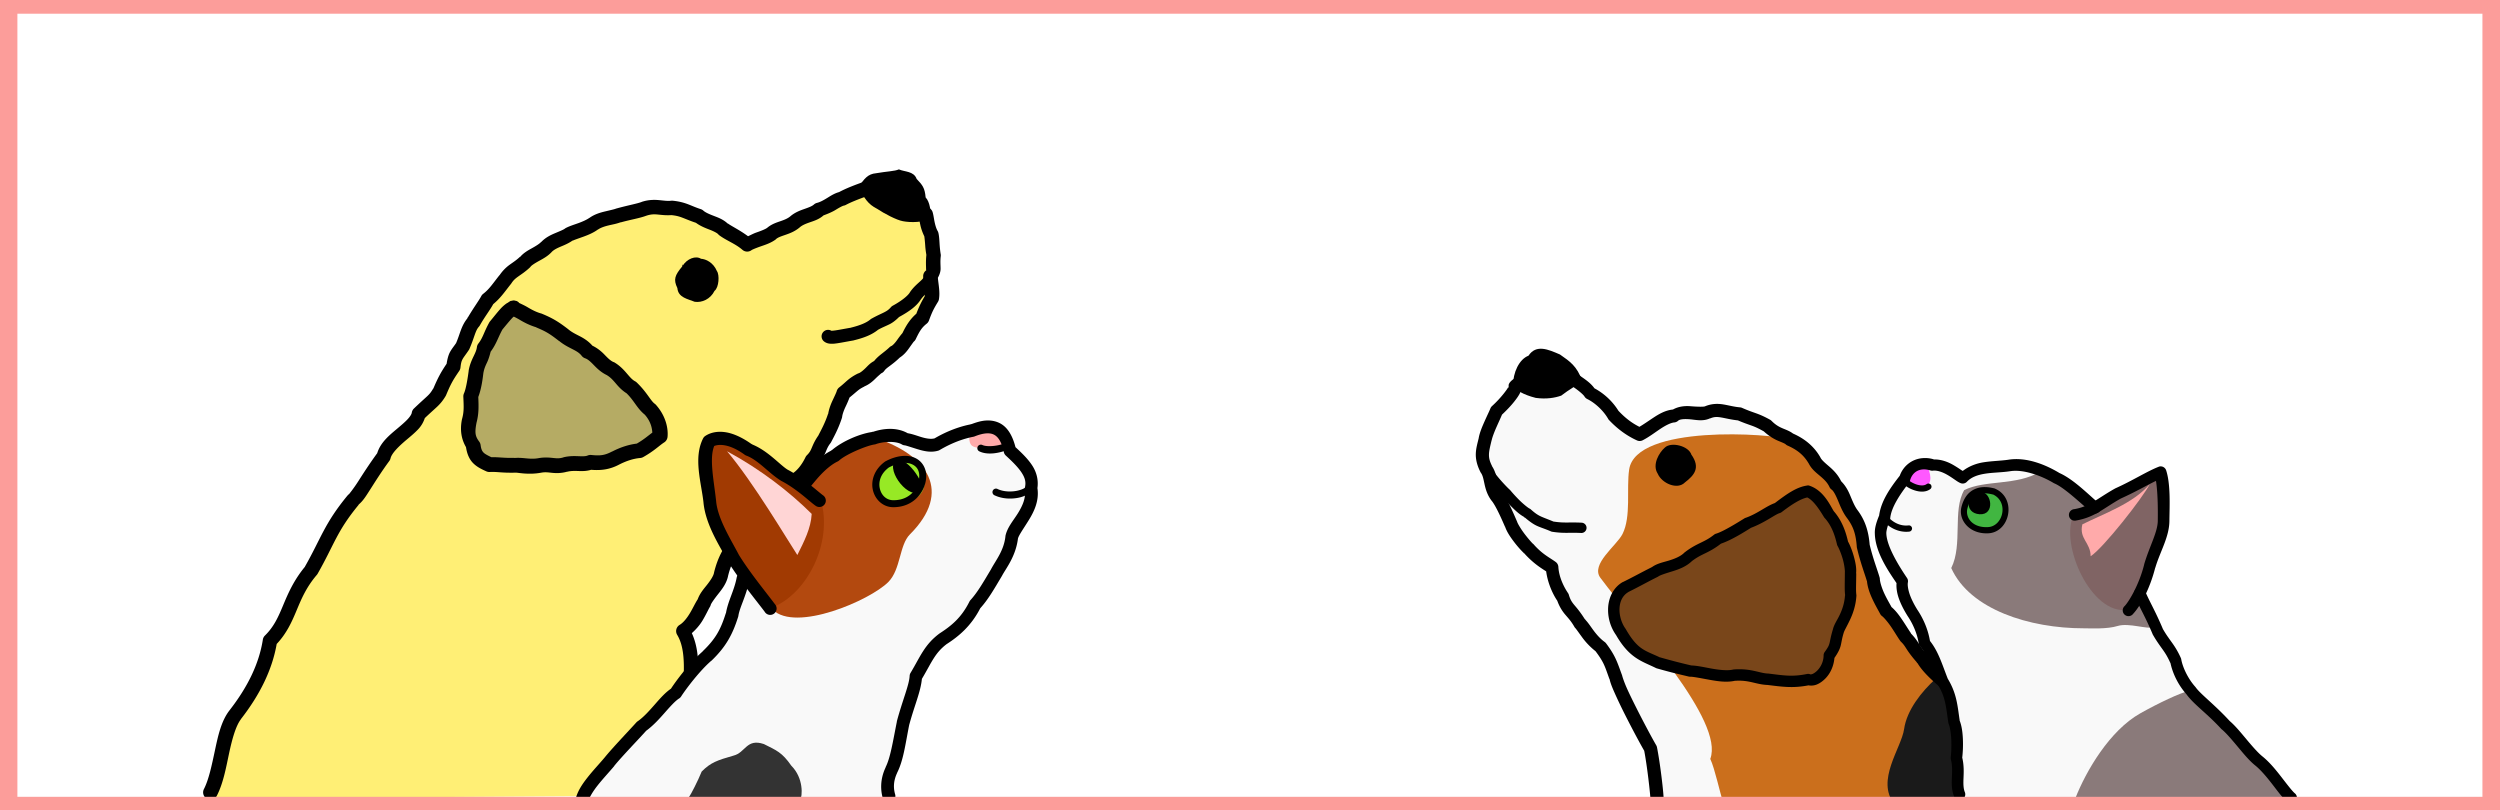
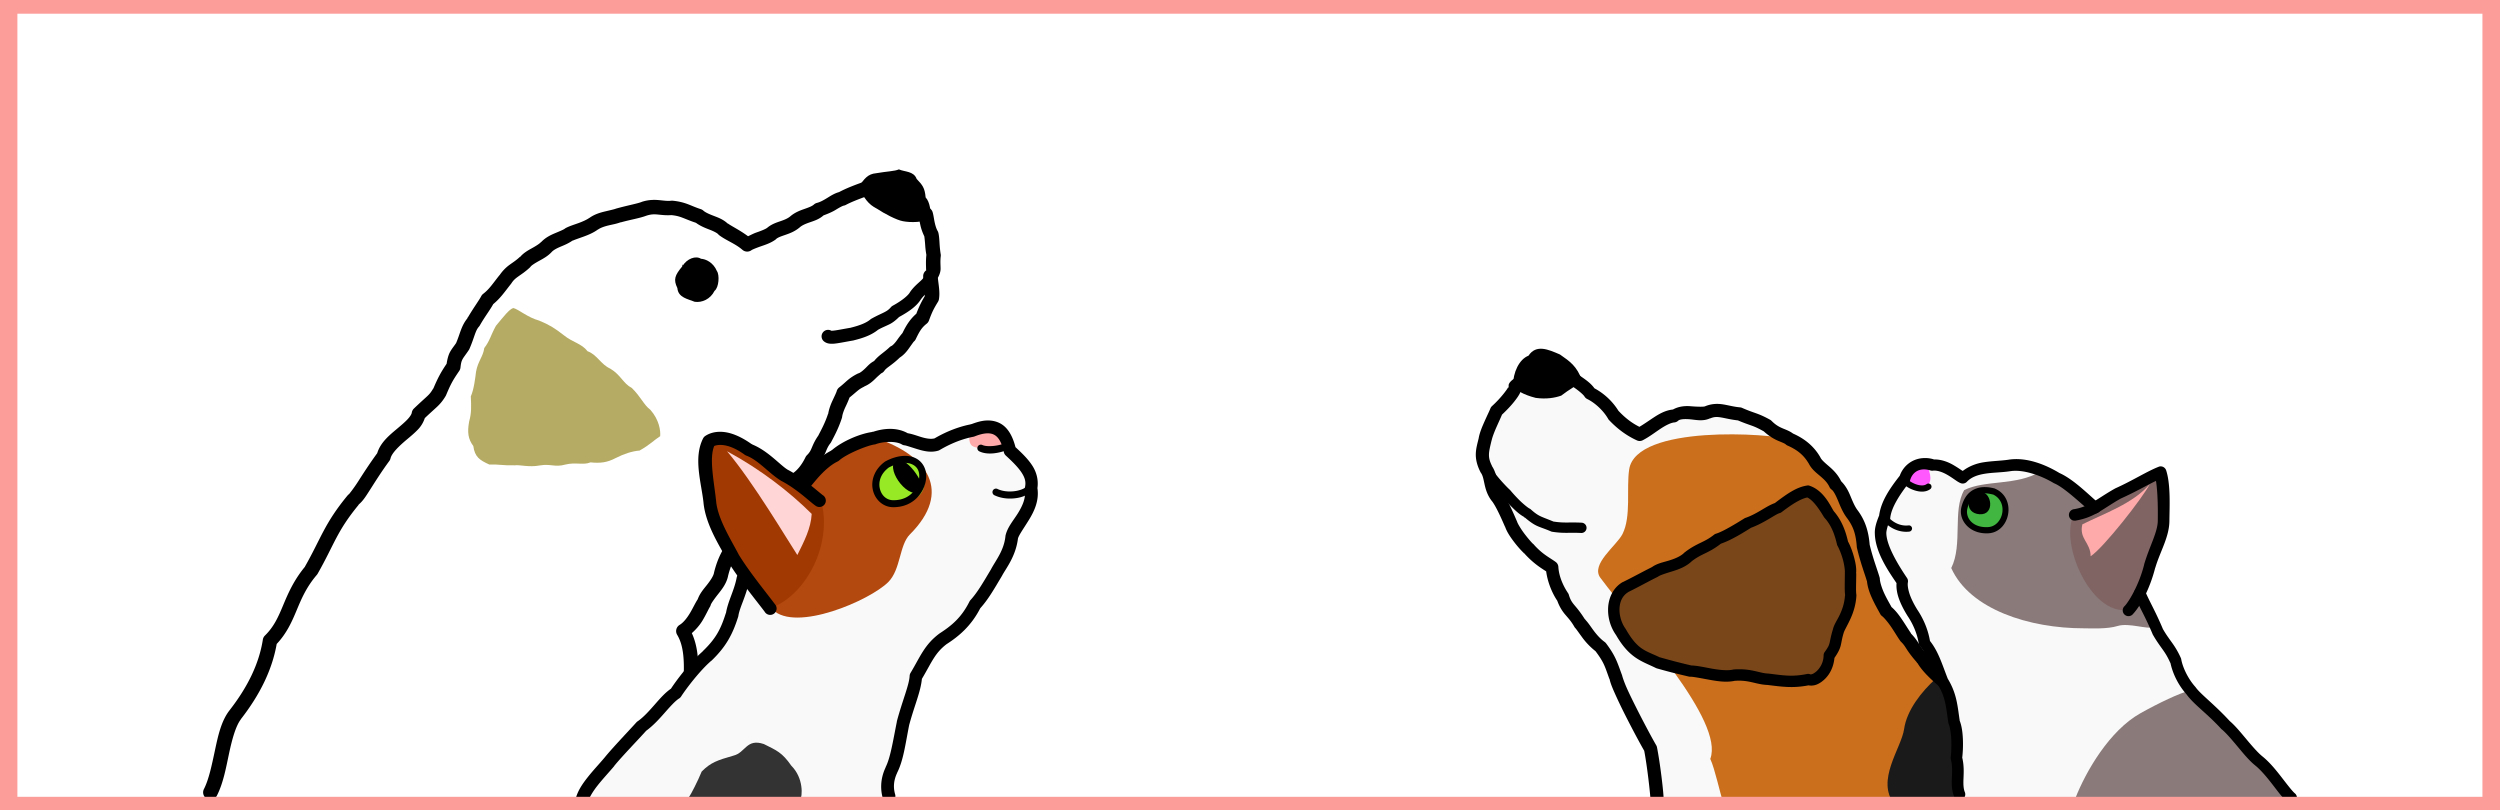
<svg xmlns="http://www.w3.org/2000/svg" width="932.772" height="80mm" viewBox="0 0 699.579 226.772">
  <defs>
    <style>.cls-1{fill:#faa}.cls-1,.cls-13,.cls-2,.cls-4{stroke-width:0}.cls-2{fill:#000}.cls-4{fill:#f9f9f9}.cls-13{fill:#8a7a7a}</style>
  </defs>
  <g id="_レイヤー_2">
    <g id="g17972">
      <g id="g17545">
        <g id="g10509-8">
          <path id="path8064-0-9" d="M471.068 224.695c-36.609-70.473-56.184-119.123 29.93-101.676 3.05 1.346 5.214 3.145 6.757 5.797 1.116 2.337 4.322 3.388 5.866 6.704 2.091 1.5 2.59 5.511 4.688 8.305 2.08 2.77 2.85 5.417 3.11 9.046.949 4.05 2.18 7.146 2.758 9.161.088 2.86 2.631 7.107 3.554 8.873 1.938 1.368 4.335 5.726 5.515 7.36 1.668 1.54 1.84 3 4.442 5.67 6.978 9.646 21.527 27.423 24.375 38.816l-90.995 1.944z" fill="#cb6f1c" stroke-width="0" />
          <path id="path8064-0-1-7" class="cls-4" d="M478.589 212.365c4.021-10.59-20.625-37.05-30.753-50.68-2.813-3.786 4.55-8.997 6.187-12.236 2.48-4.904 1.07-12.658 1.865-18.054 1.87-12.692 39.743-10.158 45.11-8.376-1.334-1.303-3.655-1.048-6.53-3.928-3.35-1.882-3.965-1.614-7.7-3.253-3.76-.319-5.887-1.763-8.975-.439-2.312 1.077-7.215-1.132-9.433.985-3.013.256-6.332 3.547-9.522 5.191-1.715-.788-4.347-2.24-7.285-5.366-1.475-2.535-3.968-4.926-6.618-6.222-1.187-1.97-5.317-4.098-7.11-5.642-2.83-2.201-5.012-1.823-7.496-.164-2.37 1.609-6.619 3.576-6.407 4.17.083 1.008-2.666 4.413-5.177 6.675-.65 1.643-2.73 5.623-3.138 7.792-.777 3.288-1.366 5.157.264 8.397 1.653 2.27.902 5.154 3.064 7.873 1.18 1.514 2.387 4.066 3.87 7.508.592 1.949 3.684 5.738 4.897 6.872 2.7 3.092 5.125 4.24 6.534 5.268.204 3.767 2.116 6.953 3.053 8.31 1.051 3.495 2.832 3.908 4.846 7.402 1.122 1.031 2.684 4.422 5.82 6.687 2.52 3.355 2.856 4.71 4.137 8.214.528 3.061 8.265 18.369 10.304 21.859-.23 4.965 1.072 9.282 1.967 12.864l17.81.349c-.821-2.303-2.306-9.38-3.584-12.056z" />
          <path id="path8066-6-7" d="M517.84 160.42c.244-1.854-1.091-6.512-2.269-8.522-.437-1.851-1.282-5.268-3.742-7.977-1.057-1.718-2.956-5.473-5.903-6.48-2.395.35-4.805 1.926-8.338 4.614-2.093.613-4.548 2.9-8.5 4.316-1.893 1.175-5.896 3.746-8.413 4.484-3.04 2.424-5.03 2.482-8.18 4.894-2.716 2.762-7.52 2.826-9.416 4.29-2.849 1.413-5.209 2.777-8.198 4.237-4.213 2.435-4.06 8.748-1.34 12.542 3.658 6.407 6.437 6.674 10.481 8.67 4.163 1.188 6.399 1.662 8.926 2.268 2.743-.005 8.638 2.092 12.357 1.157 4.481-.315 6.446 1.033 9.332 1.162 4.228.512 6.932 1.013 11.39.103 1.98.81 5.856-2.457 5.88-6.771 2.175-3.021 1.343-3.104 2.56-7.009.465-1.692 3.098-4.727 3.43-9.702-.189-1.487-.086-2.554-.058-6.275h.001z" fill="#79461a" stroke-width="0" />
          <path id="path10482-6" d="M541.683 189.925c-3.975 3.617-8.097 8.788-8.853 14.082-.763 5.345-8.021 14.414-2.708 21.02l40.666-2.245c-2.922-5.914-12.738-21.888-17.159-26.31-1.595-1.594-5.169-1.186-6.557-2.575-1.241-1.24-3.246-3.972-5.39-3.972z" fill="#1a1a1a" stroke-width="0" />
        </g>
        <g id="g17538">
          <path id="path8066-4" class="cls-2" d="M505.965 135.828c-.09.004-.18.018-.269.039-2.887.42-5.435 2.172-8.942 4.834-.042.033-.072.045-.115.078-2.552.925-4.691 2.886-8.097 4.106a1.51 1.51 0 0 0-.307.116c-1.923 1.193-6.027 3.752-8.021 4.335a1.622 1.622 0 0 0-.538.27c-1.392 1.11-2.494 1.647-3.76 2.264s-2.676 1.31-4.376 2.61a1.578 1.578 0 0 0-.191.152c-1.032 1.05-2.628 1.702-4.337 2.227-1.61.493-3.242.794-4.644 1.766-.086.06-.184.088-.268.153-2.77 1.383-5.07 2.682-7.906 4.068-.039.01-.078.024-.115.038-2.632 1.521-3.895 4.31-4.068 7.062a12.203 12.203 0 0 0 2.149 7.676c.028.048.05.067.076.113 3.79 6.565 7.285 7.292 11.091 9.174.087.046.177.085.27.115 4.2 1.2 6.478 1.701 8.98 2.303.125.028.254.04.383.037.964-.001 3.184.466 5.527.883 2.255.402 4.691.765 6.946.268 4.077-.287 5.756.975 9.018 1.152.044.003.072-.002.116 0 4.03.491 7.037.98 11.513.115a4.191 4.191 0 0 0 2.303-.23c.9-.365 1.715-.965 2.456-1.728 1.341-1.379 2.29-3.406 2.495-5.717 1.003-1.44 1.525-2.51 1.765-3.493.255-1.048.306-1.871.883-3.723.013-.025.026-.049.038-.076.093-.339.843-1.643 1.65-3.339.808-1.697 1.621-3.932 1.804-6.678a1.59 1.59 0 0 0 0-.306c-.162-1.271-.07-2.426-.038-5.835v-.229h-.04c.146-1.426-.154-2.967-.613-4.644-.434-1.586-1.007-3.055-1.65-4.26-.43-1.827-1.325-5.42-3.953-8.442-.032-.051-.12-.176-.154-.231-.988-1.673-2.828-5.619-6.6-6.908a1.63 1.63 0 0 0-.461-.115zm-.23 3.377c1.877.898 3.629 3.791 4.72 5.565.057.082.121.159.192.23 2.133 2.348 2.945 5.422 3.377 7.253.028.16.08.315.154.46.45.77 1.111 2.368 1.535 3.915.419 1.532.582 3.129.537 3.532v.037a1.669 1.669 0 0 0 0 .192c-.026 3.52-.096 4.68.077 6.217h-.039c-.148 2.23-.788 4-1.497 5.488-.699 1.47-1.465 2.507-1.841 3.838-.002.01.002.029 0 .039-.626 2.018-.785 3.159-.96 3.875-.176.726-.353 1.183-1.381 2.61a1.598 1.598 0 0 0-.307.96c-.009 1.682-.772 3.2-1.727 4.184-.479.491-.999.842-1.382.997-.383.154-.599.106-.575.115-.29-.129-.61-.17-.922-.115-4.223.861-6.59.403-10.86-.116h-.115c-2.424-.108-4.687-1.492-9.518-1.151a1.63 1.63 0 0 0-.269.039c-1.392.35-3.69.127-5.91-.269-2.092-.373-4.007-.826-5.718-.883-.1-.024-.247-.052-.346-.076a174.05 174.05 0 0 1-8.404-2.187c-.025-.012-.052.012-.077 0-4.041-1.942-6.149-1.976-9.556-7.946a1.278 1.278 0 0 0-.077-.113c-1.124-1.567-1.773-3.795-1.65-5.757.123-1.943.908-3.534 2.456-4.452.017-.01.022-.029.038-.04 2.978-1.461 5.343-2.818 8.098-4.182.095-.042.185-.093.269-.153.44-.342 2.03-.854 3.876-1.421 1.78-.544 3.872-1.29 5.526-2.878 1.453-1.11 2.6-1.643 3.876-2.264 1.234-.601 2.606-1.34 4.184-2.571.055-.043.098-.033.153-.076 2.936-1.008 6.445-3.239 8.213-4.337.011-.006.028-.032.038-.04 4.06-1.529 6.752-3.749 8.098-4.144.195-.054.377-.146.537-.269 3.259-2.478 5.384-3.713 7.177-4.106z" />
          <path id="path8068-3" class="cls-2" d="M429.75 111.342c2.955.402 5.334.002 7.132-.635 2.657-2.046 3.136-1.955 5.868-4.163-1.506-4.121-3.392-5.37-6.224-7.346-3.289-1.42-6.632-2.926-8.806.335-2.549.975-4.374 4.621-4.336 8.531.814-.292.423.964 0 0 .724 1 2.75 2.37 6.366 3.278z" />
          <path id="path8072-0" class="cls-2" d="M416.123 130.455a1.435 1.435 0 0 0-1.19 1.881c.217.696.524.993.922 1.535.397.541.878 1.167 1.42 1.804 1.04 1.223 2.215 2.472 3.147 3.338.024.03.088.122.115.153.542.654 1.514 1.715 2.648 2.841 1.078 1.07 2.145 2.027 3.3 2.647l-.038.04c.145.13.244.11.384.229 1.258 1.072 2.327 1.812 3.338 2.265 1.124.502 2.173.794 3.8 1.496.11.053.226.092.345.115 3.475.534 4.73.17 8.136.345a1.44 1.44 0 1 0 .154-2.878c-3.597-.186-4.685.16-7.79-.306-.03-.012-.048.012-.078 0-1.495-.623-2.606-1.02-3.415-1.382-.89-.399-1.637-.858-2.955-2.034a1.443 1.443 0 0 0-.346-.23c-.387-.175-1.733-1.243-2.84-2.341a42.738 42.738 0 0 1-2.57-2.802 1.282 1.282 0 0 0-.116-.116c-.772-.704-2.013-2.023-3.031-3.223-.51-.6-.97-1.192-1.305-1.65-.336-.457-.536-.931-.461-.691a1.434 1.434 0 0 0-1.574-1.036z" />
-           <path id="path8074-30" class="cls-2" d="M465.856 125.27c-1.557 1.349-3.601 4.746-1.986 7.258 1.165 2.748 5.519 4.635 7.626 2.47 2.576-1.993 4.45-4.066 1.771-7.83-.118-.846-.74.134 0 0-.75-2.389-5.68-3.635-7.411-1.897z" />
          <path id="path7742-9" class="cls-2" d="M433.892 100.98c-1.7.038-3.21.72-4.605 1.651v.04c-1.05.711-2.662 1.59-4.03 2.378-.683.393-1.322.738-1.842 1.113-.26.188-.501.39-.768.69a2.222 2.222 0 0 0-.422.653c-.094.223-.06.625-.038.998h-.115c-.054-.66.062-.3-.154.077-.216.376-.616.914-1.074 1.497a30.584 30.584 0 0 1-3.34 3.568 1.843 1.843 0 0 0-.46.691c-.265.67-.98 2.136-1.65 3.646-.657 1.483-1.293 2.994-1.573 4.413-.005.027-.034.053-.039.077h.039c-.377 1.586-.796 2.946-.844 4.491-.05 1.571.347 3.238 1.266 5.066.044.093.095.183.153.268.53.729.7 1.682.998 3.07.296 1.377.758 3.16 2.072 4.837.013.015.027.022.039.037.911 1.181 2.12 3.653 3.53 6.908.038.087.04.105.077.192h.039c.483 1.431 1.374 2.764 2.38 4.106 1.008 1.346 2.028 2.482 2.8 3.224.036.033.082.122.116.153l.038-.037c2.591 2.913 4.915 4.27 6.179 5.103.508 3.761 2.17 6.854 3.109 8.214.597 1.664 1.396 2.903 2.187 3.837.885 1.044 1.666 1.844 2.571 3.415.09.171.207.327.346.46.134.125.943 1.28 1.919 2.61a19.933 19.933 0 0 0 3.684 3.8c2.424 3.228 2.578 4.203 3.876 7.753h.039c.245 1.161.751 2.395 1.496 4.067a143.036 143.036 0 0 0 2.879 6.026c2.082 4.126 4.233 8.116 5.334 10.016.39 2.013.813 4.97 1.15 7.714.353 2.853.616 5.579.616 6.256a1.843 1.843 0 1 0 3.684 0c0-1.3-.255-3.805-.614-6.716-.36-2.911-.828-6.056-1.267-8.251a1.828 1.828 0 0 0-.23-.576c-.973-1.664-3.267-5.924-5.373-10.093-1.052-2.086-2.078-4.162-2.84-5.872-.761-1.71-1.253-3.234-1.305-3.53a1.775 1.775 0 0 0-.115-.308c-1.265-3.457-1.76-5.19-4.375-8.674a1.86 1.86 0 0 0-.384-.384c-1.33-.96-2.391-2.226-3.262-3.415-.751-1.025-1.314-1.907-2.072-2.725-.122-.212-.224-.228-.346-.421a29.804 29.804 0 0 0-2.609-3.53c-.771-.91-1.278-1.542-1.727-3.034a1.831 1.831 0 0 0-.23-.536c-.837-1.214-2.552-4.166-2.725-7.368a1.84 1.84 0 0 0-.768-1.383c-1.693-1.232-3.728-2.137-6.217-4.989a2.2 2.2 0 0 0-.154-.115c-.428-.399-1.512-1.657-2.456-2.916-.943-1.26-1.785-2.707-1.919-3.148a1.846 1.846 0 0 0-.076-.192c-1.496-3.47-2.684-6.118-4.107-7.944-.819-1.03-1.102-2.038-1.381-3.338-.266-1.236-.55-2.75-1.536-4.222h.039c-.71-1.413-.876-2.305-.844-3.3.031-.996.334-2.17.729-3.839.013-.024.026-.049.038-.076.137-.727.708-2.25 1.343-3.683.584-1.315 1.141-2.507 1.536-3.454 1.223-1.143 2.487-2.456 3.453-3.685.533-.678.99-1.303 1.344-1.919.23-.399.416-.811.537-1.304a19.9 19.9 0 0 1 1.42-.883c1.297-.748 2.98-1.639 4.299-2.534 1.088-.727 1.89-1.02 2.609-1.036.72-.015 1.531.224 2.724 1.152 1.1.93 2.553 1.772 3.877 2.686 1.353.936 2.544 1.991 2.801 2.418.18.313.446.565.768.729 2.257 1.103 4.56 3.296 5.834 5.488.063.123.14.24.23.345 3.119 3.32 6.022 4.91 7.867 5.756a1.843 1.843 0 0 0 1.612-.037c1.808-.932 3.454-2.211 4.989-3.225 1.534-1.013 2.937-1.688 3.837-1.764a1.84 1.84 0 0 0 1.114-.5c.386-.368 1.557-.528 3.262-.383 1.694.145 3.611.66 5.64-.268v.037c1.181-.505 1.96-.475 3.186-.268 1.15.196 2.71.608 4.606.806 1.715.736 2.911 1.126 3.837 1.459.97.348 1.808.72 3.339 1.572.036.021.04.018.077.04 1.484 1.368 2.925 2.19 4.03 2.647 1.209.502 1.868.761 2.11.998.158.146.34.263.538.345 2.739 1.21 4.494 2.667 5.833 4.913.022.045.055.07.077.115.812 1.609 2.117 2.58 3.185 3.492 1.098.938 2.013 1.787 2.61 3.07.137.294.349.545.614.73.47.337 1.058 1.38 1.689 2.878.63 1.498 1.31 3.348 2.57 5.027 1.873 2.494 2.519 4.665 2.764 8.098.006.09.02.18.039.268.982 4.19 2.236 7.418 2.762 9.25h.039c.155 1.782.793 3.51 1.535 5.104.806 1.733 1.728 3.301 2.149 4.106.127.257.31.48.537.652.51.36 1.659 1.7 2.61 3.11.951 1.409 1.796 2.869 2.495 3.837.068.096.144.186.23.269.644.595 1 1.153 1.611 2.11.56.874 1.426 2.059 2.687 3.492.119.135.102.205.23.346l.039-.039c.848 1.444 2.225 3.072 4.451 5.105 2.362 2.155 5.514 4.598 9.288 6.908.05.027.102.054.154.076 2.072.98 4.6 3.788 6.716 6.755 2.108 2.958 3.791 5.923 5.257 7.637.01.01-.009.028 0 .039 3.717 4.491 5.297 6.831 6.64 12.204a1.841 1.841 0 1 0 3.568-.883c-1.459-5.838-3.575-9.074-7.406-13.7v-.04c-.908-1.058-2.827-4.23-5.067-7.368-2.199-3.085-4.762-6.239-7.981-7.83l.037-.037c-3.564-2.183-6.53-4.496-8.711-6.487s-3.62-3.768-3.991-4.45a1.848 1.848 0 0 0-.269-.347c-1.317-1.44-1.94-2.45-2.532-3.376a14.953 14.953 0 0 0-1.997-2.494l.04-.04c-.482-.666-1.43-2.24-2.457-3.76-.894-1.326-1.829-2.582-2.993-3.57-.507-.958-1.31-2.286-1.996-3.76-.719-1.547-1.238-3.232-1.266-4.145a1.861 1.861 0 0 0-.077-.423c-.611-2.124-1.784-5.07-2.687-8.787-.003-.057-.034-.1-.039-.155-.014-.064-.023-.088-.038-.153-.302-3.674-1.195-6.753-3.416-9.71-.836-1.115-1.444-2.677-2.11-4.259-.552-1.31-1.283-2.621-2.38-3.723-.029-.063-.085-.09-.115-.153-.946-1.927-2.32-3.214-3.454-4.183-1.17-1.001-1.994-1.733-2.302-2.38a2.027 2.027 0 0 0-.077-.153c-1.737-2.987-4.288-5.102-7.599-6.563-.926-.692-1.887-1.033-2.725-1.381-1.003-.417-2.018-.904-3.262-2.15a1.903 1.903 0 0 0-.383-.307c-1.75-.984-2.906-1.451-3.992-1.841-1.085-.39-2.077-.708-3.876-1.498a1.866 1.866 0 0 0-.575-.153c-1.676-.142-3.056-.544-4.606-.806-1.55-.263-3.35-.28-5.257.538h-.038c-.269.125-1.959.121-3.838-.039-1.538-.132-3.352-.02-4.99.883-.035.02-.08.016-.115.037-2.058.212-3.806 1.218-5.449 2.303-1.4.925-2.666 1.819-3.877 2.534-1.543-.783-3.51-1.976-5.87-4.49a17.922 17.922 0 0 0-6.717-6.295c-.93-1.3-2.217-2.237-3.531-3.147-1.456-1.007-2.923-1.981-3.607-2.57-.025-.014-.05-.028-.077-.04-1.636-1.272-3.366-1.954-5.066-1.919z" />
        </g>
      </g>
      <g id="g10874">
        <g id="g5666">
          <path id="path9078-7" class="cls-4" d="M583.752 224.14c14.827-10.916 31.804-27.07 28.942-30.863-3.397-6.57-5.852-12.512-9.973-18.198-10.794-15.976-24-40.02-31.546-43.157-7.945-2.572-16.282-2.512-22.368 1.775-3.612-2.434-12.557-7.156-16.335.4-13.527 15.675-3.286 22.186-.599 28.536.758 6.054 5.112 12.738 6.223 17.179 4.333 7.806 7.297 16.046 8.253 22.071.967 6.431.483 17.52 1.527 21.691l35.876.567z" />
          <path id="path9277-4" d="M533.123 135.038c.17 1.39 3.657 1.712 6.079 1.106 2.085-2.126.205-4.752.205-6.277-3.192-.623-7.717 1.832-6.284 5.17z" fill="#ff58ff" stroke-width="0" />
          <path id="path9074-5-6" class="cls-13" d="M585.859 142.064c-3.73-4.476-9.157-8.058-14.981-10.071-6.535 3.962-15.414 2.244-21.223 5.148-3.348 5.659-.342 15.23-3.635 21.818 5.22 11.642 21.98 16.86 37.023 16.86 2.223 0 6.546.273 9.587-.662 3.078-.944 8.455 1.061 9.918.33-1.3-12.011-13.204-23.764-16.69-33.423z" />
          <path id="path9078-7-2" class="cls-13" d="M640.614 223.148c-6.664-7.94-20.432-23.103-27.92-29.871-2.686.634-8.651 3.457-13.783 6.344-8.583 4.829-15.175 16.137-18.18 23.801l59.883-.274z" />
          <path id="path9076-4" d="M580.282 144.056c8.095-1.976 16.265-10.28 23.905-11.952 4.984 12.952-5.527 31.909-8.866 38.547-10.135 1.55-19.054-18.426-15.039-26.595z" fill="#806464" stroke-width="0" />
          <path id="path5586" class="cls-1" d="M585.027 155.654c3.502-2.228 14.667-16.444 16.529-20.167-4.644 5.442-12.795 8.215-18.844 11.24-.995 4.032 2.315 5.095 2.315 8.927z" />
          <path id="path9080-4" d="M557.572 137.283c-7.026-3.262-14.017 10.259-1.594 11.554 6.124.639 7.157-8.97 1.594-11.554z" fill="#41b641" stroke-width="0" />
        </g>
        <g id="g7249">
          <path id="path9074-53" class="cls-2" d="M537.935 128.209c-2.883.26-5.319 2.127-6.321 4.913-2.533 3.245-5.261 7.019-5.78 11.197-.002.015-.034.022-.036.036-.697 1.737-1.245 3.377-1.156 5.022v.036c.158 5.21 3.874 10.525 6.069 13.762-.117 1.617.229 3.21.794 4.695.664 1.74 1.553 3.298 2.203 4.334.011.025.024.05.037.073 1.431 2.091 2.72 4.842 3.178 7.802.05.308.187.598.397.83 2.06 2.355 2.979 5.778 4.732 10.223.027.098.063.196.109.287 2.307 3.652 2.38 6.44 3.034 10.728.015.15.053.295.108.435.33.713.64 2.51.723 4.334.082 1.826.01 3.75-.144 4.984-.029.206-.015.414.036.615.44 1.639.361 3.244.287 4.949-.072 1.704-.14 3.548.615 5.417a1.62 1.62 0 1 0 2.998-1.228c-.427-1.055-.433-2.357-.36-4.045.067-1.602.137-3.512-.362-5.598.166-1.46.267-3.32.18-5.238-.084-1.854-.315-3.637-.903-5.129-.006-.037.006-.072 0-.11-.596-3.961-.797-7.463-3.322-11.593-1.58-4.003-2.593-7.566-4.985-10.584-.576-3.44-2.008-6.49-3.612-8.85-.01-.016-.026-.055-.036-.071-.55-.885-1.334-2.288-1.879-3.721-.556-1.459-.811-2.968-.65-3.757a1.614 1.614 0 0 0-.253-1.228c-2.158-3.2-5.68-8.794-5.779-12.46v-.038c-.035-.59.33-2.082.975-3.685.06-.15.096-.307.108-.467.24-2.994 2.68-6.692 5.238-9.97a1.61 1.61 0 0 0 .289-.578c.676-2.573 2.85-3.772 5.707-2.89.221.073.455.097.686.072 1.196-.155 2.712.377 4.118 1.193.703.406 1.362.862 1.95 1.264.588.401 1.037.737 1.663 1.01a1.613 1.613 0 0 0 1.805-.361c1.254-1.326 3.019-1.939 5.165-2.275 2.147-.335 4.601-.328 6.971-.686 3.865-.618 9.045 1.442 12.101 3.286.07.042.141.078.216.11 2.877 1.224 7.268 5.501 10.403 8.09a1.631 1.631 0 0 0 2.06-2.529h-.002c-2.827-2.335-6.98-6.656-11.016-8.452-.061-.027-.12-.082-.18-.108-3.467-2.067-8.88-4.443-14.087-3.613-2.039.308-4.497.336-6.97.723-2.029.318-4.054 1.082-5.817 2.42-.188-.12-.227-.122-.47-.288a35.079 35.079 0 0 0-2.167-1.374c-1.5-.869-3.408-1.607-5.49-1.553v-.036a8.193 8.193 0 0 0-3.178-.323v-.002z" />
          <path id="path9076-8" class="cls-2" d="M604.395 130.52a1.683 1.683 0 0 0-.36.109c-3.3 1.296-7.239 3.848-12.028 5.996a3.314 3.314 0 0 0-.144.072c-2.514 1.41-4.32 2.691-5.997 3.685-1.676.995-3.18 1.71-5.418 2.094a1.619 1.619 0 1 0 .542 3.178c2.666-.457 4.677-1.385 6.539-2.491 1.86-1.105 3.586-2.337 5.924-3.649 4.19-1.89 7.236-3.69 9.86-4.947.486 3.046.555 7.477.507 10.907a.071.071 0 0 0 0 .036c.055 3.32-2.322 7.286-3.83 12.463v.072c-1.426 5.629-4.206 10.222-5.42 11.523a1.62 1.62 0 1 0 2.35 2.202c1.951-2.09 4.617-6.771 6.176-12.893.004-.019.033-.02.035-.036 1.356-4.615 3.99-8.67 3.939-13.33v-.072c.06-4.065.339-9.943-.904-13.798a1.618 1.618 0 0 0-1.77-1.12z" />
          <path id="path9078-8" class="cls-2" d="M598.762 164.438a1.619 1.619 0 0 0-1.446 2.312c1.494 3.461 2.886 5.551 5.02 10.62.023.061.047.121.073.18 1.138 1.981 2.061 3.193 2.818 4.263.756 1.069 1.344 2.009 2.095 3.683h.036c.568 2.748 2.041 6.027 4.444 8.742.029.042.077.102.108.144 2.063 2.806 5.704 5.265 9.68 9.608.056.052.116.1.18.145 1.193.995 2.77 2.853 4.371 4.767 1.6 1.916 3.224 3.91 4.912 5.274 1.638 1.316 3.3 3.336 4.804 5.274 1.504 1.938 2.79 3.733 4.118 4.912a1.618 1.618 0 1 0 2.13-2.421c-.771-.685-2.142-2.49-3.683-4.479-1.542-1.986-3.31-4.178-5.347-5.815-1.268-1.025-2.883-2.896-4.478-4.803-1.538-1.838-3.046-3.69-4.586-5.02-.067-.073-.115-.11-.183-.18-4.194-4.543-8.024-7.375-9.39-9.285a1.289 1.289 0 0 0-.108-.144c-2.118-2.344-3.563-5.557-3.938-7.657a1.69 1.69 0 0 0-.108-.399 23.414 23.414 0 0 0-2.42-4.224c-.77-1.089-1.566-2.11-2.565-3.83-.024-.056-.048-.052-.072-.109-.007-.012.008-.024 0-.036-2.148-5.073-3.575-7.323-4.948-10.511a1.617 1.617 0 0 0-1.517-1.01z" />
          <path id="path9080-3" class="cls-2" d="M554.695 136.336a6.276 6.276 0 0 0-2.78.904c-1.591.983-2.534 2.65-3.035 4.623-.944 3.707 2.309 7.69 7.584 7.368 6.014-.367 7.947-9.741 1.878-12.462a1.178 1.178 0 0 0-.144-.072c-1.287-.336-2.454-.451-3.503-.361zm.18 1.734c.802-.067 1.734.038 2.854.326.014.003.021-.003.036 0 4.403 2.143 2.756 8.847-1.409 9.102-4.415.269-6.455-2.688-5.815-5.202.43-1.692 1.207-2.891 2.312-3.575a4.466 4.466 0 0 1 2.022-.65z" />
          <path id="path9277-1" class="cls-2" d="M533.492 134.17a.866.866 0 0 0-.542 1.517c.62.57 1.696 1.2 2.998 1.589 1.303.386 2.903.527 4.19-.397a.867.867 0 1 0-1.011-1.41c-.652.47-1.648.45-2.673.146-1.026-.305-2.023-.928-2.312-1.192a.865.865 0 0 0-.65-.253z" />
          <path id="path9279-8" class="cls-2" d="M527.28 144.139a.867.867 0 0 0-.47 1.407c1.89 2.225 4.637 3.54 7.476 3.216a.873.873 0 1 0-.216-1.735c-2.205.252-4.35-.748-5.924-2.599a.862.862 0 0 0-.867-.29z" />
          <path id="path9281-9" class="cls-2" d="M553.968 143.903c4.383.264 3.4-6.288.249-6.251-4.118.358-4.682 5.983-.249 6.251z" />
        </g>
      </g>
    </g>
  </g>
  <g id="_レイヤー_1">
    <g id="g18013">
      <g id="g17299">
        <g id="g4280-3-7" stroke-width="0">
-           <path id="path3765-6-7" d="M183.764 222.629c4.097-4.086 8.617-18.187 9.77-26.867 1.362-3.132-2.79-17.061-1.956-19.057 2.744-1.975 4.319-6.333 5.356-7.919.562-2.36 4.342-5.045 4.873-8.224.962-3.811 2.444-6.73 4.306-8.533 1.722-5.1 2.35-6.036 3.645-9.532 2.728-.794 5.243-2.112 6.31-3.073 2.695-1.603 4.854-2.962 6.784-5.258 1.581-.984 3.16-2.81 4.389-5.377 2.064-2.04 1.75-3.697 3.529-5.98.692-1.368 1.908-3.464 2.852-6.334.268-2.431 2.1-4.99 2.465-6.497 2.351-1.83 2.654-2.52 4.884-3.625 2.074-.74 3.543-3.244 4.814-3.715 1.005-1.534 2.585-2.092 4.563-4.016 1.836-.897 2.959-3.639 4.035-4.543 1.173-2.439 2.023-3.772 3.65-5.07.908-2.495 1.484-3.608 2.707-5.603.221-1.33-.246-3.83-.39-6.115 1.407-1.114.522-2.476.89-5.775-.31-1.111-.317-4.572-.621-5.875-1.113-1.896-1.273-4.57-1.594-5.683-2.522-1.01-2.859-2.105-5.003-3.43-2.453-.69-3.389-2.621-5.493-2.545-1.997.16-4.309-.518-5.925-1.26-2.875 1.005-5.19 1.932-6.842 2.822-1.854.284-3.982 2.547-6.677 3.195-1.802 1.596-4.503 1.541-6.609 3.334-2.243 1.865-4.89 1.751-6.621 3.31-1.849 1.35-5.377 1.906-6.767 2.996-2.367-2.046-5.038-3.022-6.62-4.215-1.545-1.677-4.927-1.941-6.927-3.676-3.178-1.026-4.205-1.978-7.48-2.3-2.695.325-4.492-.848-7.796.22-1.679.635-4.017.991-7.136 1.85-1.618.695-4.854.808-6.992 2.339-1.955 1.436-5.244 2.17-6.764 2.928-1.525 1.265-4.621 1.665-6.445 3.577-1.608 1.759-4.75 2.594-6.028 4.24-2.292 2.164-4.014 2.508-5.534 4.87-1.996 2.52-2.895 4.01-4.87 5.558-.83 1.617-2.368 3.457-3.954 6.242-1.574 1.699-1.724 3.804-3.008 6.752-1.595 2.405-2.387 2.903-2.708 5.875-1.966 2.876-2.54 4.028-3.865 7.155-1.356 2.28-2.064 2.441-5.167 5.404-2.407 2.973-3.43 6.248-8.228 8.517-3.247 2.909-4.05 6.584-6.356 8.89-6.881 6.881-9.462 14.19-14.705 24.684-2.258 4.521-7.008 10.499-8.928 14.705-4.412 9.663-2.01 15.14-7.878 21.007-6.748 6.749-13.13 20.877-13.13 30.462l125.195-.835z" fill="#ffef75" />
          <path id="path3769-7-6" d="M150.858 89.707c2.893 1.209 4.205 1.999 6.908 4.097 2.45 2.01 4.918 2.257 6.659 4.49 2.59.886 3.676 3.666 6.376 4.884 2.88 1.707 3.594 4.14 5.972 5.368 2.568 2.482 3.377 4.772 5.2 6.107 2.487 2.797 2.912 5.875 2.766 7.405-1.714 1.1-2.806 2.35-5.762 4.02-2.055.178-4.283.862-6.751 2.129-2.343 1.227-4.263 1.462-6.988 1.178-1.991.843-4.15-.107-7.061.617-2.825.817-4.16-.278-7.084.238-3.128.584-5.562-.23-7.089-.033-3.638.073-4.614-.338-7.086-.22-2.685-1.228-4.048-2.091-4.468-5.167-1.452-1.954-1.734-3.834-1.161-6.905.68-2.426.579-4.142.46-7.007.886-1.933 1.256-5.278 1.46-6.874.517-2.976 1.987-4.219 2.301-6.64 1.573-2.02 1.857-3.7 3.264-6.215 2.22-2.666 3.716-4.648 4.867-4.987-.147-.664.113.677 0 0 1.521.375 3.956 2.623 7.217 3.515z" fill="#b5ab64" />
        </g>
        <g id="g17292">
          <path id="path3765-7" class="cls-2" d="M242.256 50.718a1.947 1.947 0 0 0-.307.077c-2.923 1.02-5.308 1.968-7.138 2.954-1.24.344-2.228.966-3.148 1.535-1.085.674-2.125 1.271-3.07 1.497a2.022 2.022 0 0 0-.844.461c-.516.458-1.359.776-2.533 1.19-1.161.408-2.657.92-4.03 2.072-.016.013-.022.025-.038.039-.795.648-1.716.994-2.84 1.381-1.096.378-2.421.805-3.646 1.843-.535.39-1.756.864-3.032 1.304-.771.267-1.534.69-2.303 1.036-2.345-1.744-4.663-2.832-5.64-3.569l-.04.038c-1.177-1.123-2.56-1.651-3.76-2.11-1.3-.497-2.42-.967-3.032-1.497a2.03 2.03 0 0 0-.69-.422c-1.476-.476-2.449-.939-3.608-1.382-1.16-.442-2.488-.82-4.298-.998a2.084 2.084 0 0 0-.422 0c-1.007.122-1.951-.023-3.262-.153-1.312-.13-2.991-.175-4.951.46a1.187 1.187 0 0 0-.077.039c-1.33.504-3.715.915-6.946 1.803-.092.02-.181.045-.269.078-.395.17-1.629.44-2.993.767-1.365.327-2.932.77-4.375 1.804h-.039c-.673.494-1.833 1.021-3.032 1.458-1.198.437-2.367.783-3.416 1.305a2.11 2.11 0 0 0-.384.23c-.324.27-1.359.707-2.609 1.228s-2.77 1.213-4.03 2.533h-.038c-.468.512-1.456 1.127-2.61 1.765-1.078.598-2.264 1.257-3.262 2.418l-.038-.038c-1 .944-1.858 1.482-2.84 2.187a11.582 11.582 0 0 0-2.84 2.917c-.047.07-.106.08-.153.153-1.943 2.467-2.743 3.756-4.413 5.067a2.028 2.028 0 0 0-.576.652c-.61 1.186-2.091 3.158-3.646 5.795-.106.18-.162.195-.268.383l.038.039c-1.753 2.132-2.065 4.367-3.147 6.87-.006.011.005.026 0 .038-.643.938-1.225 1.618-1.727 2.533-.474.864-.757 2.011-.96 3.3-1.75 2.59-2.529 4.15-3.722 6.947h-.038c-.61 1.024-.921 1.416-1.65 2.11-.73.694-1.852 1.657-3.723 3.454a2.017 2.017 0 0 0-.614 1.19c-.044.337-.382.974-1.113 1.765-.732.792-1.772 1.685-2.917 2.648-2.155 1.813-4.707 3.847-5.642 6.908-2.258 3.094-4.017 5.849-5.334 7.906-1.348 2.105-2.542 3.537-2.533 3.53-.158.108-.3.237-.422.385-6.477 7.85-7.407 11.957-11.935 19.918-.008.012.007.026 0 .038-3.172 3.838-4.762 7.579-6.102 10.784-1.382 3.302-2.564 5.996-5.105 8.481a2.028 2.028 0 0 0-.575 1.151c-1.04 6.61-4.16 13.14-9.326 19.765-2.32 2.991-3.195 7.078-4.068 11.167-.873 4.09-1.71 8.195-3.109 10.9a2.035 2.035 0 0 0 3.608 1.88c1.833-3.546 2.594-7.91 3.454-11.935.856-4.01 1.877-7.664 3.3-9.518.006-.006-.006-.03 0-.038 5.32-6.828 8.76-13.808 10.017-21.031 2.78-2.944 4.224-6.173 5.526-9.287 1.387-3.315 2.731-6.552 5.68-10.016.086-.096.163-.198.23-.308 4.723-8.291 5.347-11.867 11.513-19.342l-.038-.038c1.269-1.04 2.076-2.387 3.3-4.298 1.367-2.134 3.058-4.858 5.297-7.906a2.02 2.02 0 0 0 .345-.73c.321-1.429 2.264-3.353 4.529-5.257 1.132-.952 2.295-1.907 3.3-2.993a8.288 8.288 0 0 0 1.766-3.032c1.596-1.519 2.666-2.44 3.492-3.224.881-.839 1.594-1.7 2.34-2.955.044-.074.083-.151.116-.23 1.313-3.099 1.757-3.974 3.684-6.793.19-.274.308-.591.346-.922.142-1.32.3-1.846.614-2.417.312-.571.918-1.294 1.765-2.572.06-.097.111-.2.154-.306 1.401-3.22 1.598-5.046 2.648-6.179a2.1 2.1 0 0 0 .268-.384c1.397-2.454 2.723-4.101 3.723-5.91 2.015-1.663 3.108-3.315 4.95-5.642.042-.048.08-.1.115-.153.596-.926 1.126-1.36 1.957-1.958.833-.597 1.972-1.313 3.262-2.532a2 2 0 0 0 .192-.23c.248-.32 1.126-.904 2.265-1.535 1.139-.632 2.506-1.326 3.645-2.571.566-.594 1.514-1.063 2.649-1.536 1-.417 2.111-.89 3.184-1.65l.04.038c.472-.235 1.678-.634 2.993-1.113 1.305-.475 2.755-1.067 4.03-1.995.007-.006.03.005.038 0 .696-.49 1.776-.869 2.956-1.152 1.103-.265 2.245-.444 3.376-.883v.04c2.975-.82 5.204-1.133 7.216-1.881 1.342-.435 2.212-.416 3.3-.308.976.098 2.233.257 3.684.154 1.465.144 2.256.398 3.224.768.919.35 2.082.862 3.646 1.381 1.248.915 2.605 1.453 3.722 1.88 1.276.488 2.186.97 2.494 1.306.081.097.171.187.27.268 2.032 1.533 4.486 2.345 6.524 4.107a2.026 2.026 0 0 0 2.57.076c.173-.135 1.35-.626 2.649-1.075 1.298-.447 2.755-.92 4.068-1.88.054-.048.105-.1.153-.153.466-.42 1.282-.708 2.457-1.113 1.173-.405 2.667-.915 4.106-2.111l.038-.038c.72-.613 1.61-.976 2.764-1.382 1.126-.397 2.536-.797 3.8-1.88.028-.026.047-.052.076-.078 1.266-.458 2.494-.987 3.377-1.535 1.115-.69 2.018-1.152 2.264-1.19.23-.038.45-.116.653-.23 1.344-.723 3.463-1.567 5.948-2.456 1.707.686 3.747 1.298 5.91 1.152.422-.016.64.096 1.382.614a14.294 14.294 0 0 0 2.993 1.574v.038c.9.556 1.372 1.024 2.11 1.65.492.416 1.333.873 2.111 1.305.084.45.174.911.346 1.727.202.963.582 2.1 1.113 3.185.062.268.19 1.517.268 2.687.06.894.17 1.68.308 2.494.006.037-.008.078 0 .115-.182 1.776-.077 3.125-.077 3.8 0 .694.188.32-.039.499a2.025 2.025 0 0 0-.767 1.727c.152 2.399.476 4.915.422 5.487-.938 1.568-1.61 2.947-2.341 4.875-1.643 1.428-2.753 3.076-3.876 5.41-.583.669-1.098 1.378-1.535 1.996-.59.833-1.203 1.45-1.535 1.612a2.002 2.002 0 0 0-.538.346c-1.547 1.504-3.022 2.236-4.336 3.876-1.072.555-1.705 1.288-2.34 1.919-.746.737-1.461 1.318-1.959 1.496a2.082 2.082 0 0 0-.23.077c-1.233.61-2.078 1.202-2.8 1.803-.723.602-1.308 1.207-2.419 2.073-.361.278-.618.67-.73 1.113-.06.254-.547 1.303-1.112 2.495-.51 1.074-1.029 2.399-1.266 3.837h-.039c-.874 2.658-1.977 4.586-2.725 6.064-.865 1.218-1.385 2.373-1.727 3.185-.38.902-.62 1.473-1.42 2.264a2.03 2.03 0 0 0-.422.576c-1.098 2.294-2.469 3.82-3.607 4.529-.185.1-.354.23-.5.384-1.705 2.027-3.584 3.247-6.255 4.835a2.011 2.011 0 0 0-.345.23c-.575.517-3.056 1.93-5.527 2.648a2.023 2.023 0 0 0-1.305 1.228c-1.242 3.355-1.96 4.474-3.645 9.44-1.973 2.17-3.436 5.11-4.375 8.828-.016.063-.03.127-.039.192-.152.91-.984 2.169-2.034 3.493-.924 1.164-1.951 2.33-2.533 3.952-.727 1.112-1.318 2.451-2.149 3.838-.83 1.387-1.836 2.69-2.917 3.339a2.026 2.026 0 0 0-.69 2.763c2.564 4.237 2.053 10.81 1.113 21.453-.004.046.003.068 0 .115-1.083 7.054-1.116 16.186-6.372 21.415a2.036 2.036 0 0 0 2.879 2.878c6.872-6.837 6.489-17.387 7.483-23.794.015-.038.027-.077.04-.116.863-9.78 1.559-16.754-1.037-22.411 1.237-1.095 2.262-2.312 2.994-3.532.99-1.652 1.724-3.286 2.034-3.76a2.06 2.06 0 0 0 .269-.615c.084-.353.958-1.628 2.072-3.03 1.086-1.371 2.386-2.997 2.801-5.182.01-.055.029-.099.039-.153.902-3.483 2.282-6.013 3.723-7.408.227-.225.398-.501.498-.805 1.547-4.585 2.233-5.757 3.34-8.635 2.358-.79 4.392-1.775 5.756-2.917v.038c.113-.067.194-.163.307-.23 2.582-1.543 4.919-3.032 6.985-5.488 1.649-1.174 3.072-2.945 4.26-5.22.205-.203.21-.37.383-.575.894-1.051 1.563-2.15 1.92-2.994.423-1.007.673-1.701 1.38-2.609.089-.107.166-.222.23-.345.638-1.26 1.942-3.519 2.956-6.601.053-.136.092-.278.115-.423.087-.792.489-1.881.998-2.954a30.07 30.07 0 0 0 1.074-2.495c.92-.743 1.664-1.4 2.15-1.803.573-.478.997-.774 1.995-1.267v-.038c1.434-.58 2.444-1.531 3.224-2.303.826-.818 1.604-1.387 1.382-1.305.405-.143.755-.412.997-.768.596-.908 2.074-1.52 4.298-3.684 1.139-.73 1.934-1.687 2.533-2.532.7-.988 1.35-1.893 1.382-1.92.222-.177.406-.399.537-.652 1.133-2.355 1.703-3.284 3.07-4.375.295-.228.52-.534.653-.883.88-2.418 1.337-3.307 2.533-5.258.136-.223.226-.47.268-.728.331-1.996-.12-4.042-.306-5.988.482-.845.766-1.763.767-2.494 0-1.09-.122-2.051.038-3.493a2.055 2.055 0 0 0-.038-.767 32.312 32.312 0 0 1-.269-2.456c-.078-1.164-.104-2.305-.345-3.339a2.045 2.045 0 0 0-.23-.576c-.368-.625-.645-1.583-.845-2.532-.199-.95-.28-1.8-.537-2.687a2.028 2.028 0 0 0-1.19-1.305c-1.055-.423-1.514-.761-2.11-1.267-.596-.504-1.366-1.265-2.61-2.033a2.02 2.02 0 0 0-.499-.192c-.818-.23-1.4-.704-2.264-1.305-.865-.601-2.157-1.405-3.838-1.343a1.443 1.443 0 0 0-.115 0c-1.422.112-3.538-.445-4.912-1.075a2.023 2.023 0 0 0-1.19-.153z" />
-           <path id="path3769-3" class="cls-2" d="M143.664 84.068a1.967 1.967 0 0 0-.153.039h-.04a2.043 2.043 0 0 0-.345.076h-.076c-.012.004-.026-.004-.038 0a2.154 2.154 0 0 0-.231.076 1.814 1.814 0 0 0-.077.04.9.9 0 0 0-.038.038c-.013.012-.026.024-.038.038a2.16 2.16 0 0 0-.231.115c-.012.012-.026.025-.038.039-.013.012-.026.024-.038.038l-.077.038-.039.038-.038.04c-.098.054-.217.092-.307.152-.66.439-1.24.956-1.804 1.574-.872.955-1.783 2.14-2.878 3.454a2.084 2.084 0 0 0-.23.307c-1.541 2.755-1.766 4.273-3.07 5.948-.227.29-.373.634-.422.998-.11.845-.408 1.502-.883 2.494-.476.994-1.114 2.301-1.42 4.069v.076c-.21 1.645-.707 4.988-1.305 6.295-.14.3-.206.628-.191.959.119 2.879.213 4.201-.384 6.332-.017.064-.03.127-.039.192-.546 2.93-.103 5.389 1.151 7.56.027.047.012.108.04.154.262 1.738.887 3.232 1.918 4.298 1.062 1.1 2.333 1.706 3.722 2.341.3.14.63.205.96.192 2.217-.105 3.222.27 7.023.192a2.4 2.4 0 0 0 .23 0c.531-.069 3.517.682 7.177 0 1.16-.205 1.894-.073 2.993.038 1.08.11 2.528.166 4.222-.307.025-.006.05.006.076 0 1.1-.26 2.086-.233 3.224-.192.999.036 2.194.038 3.454-.345 2.775.237 5.216-.091 7.753-1.42 2.285-1.174 4.257-1.73 5.987-1.88.297-.028.585-.12.844-.269 3.152-1.78 4.421-3.176 5.872-4.107a2.08 2.08 0 0 0 .92-1.535c.208-2.171-.35-5.706-3.261-8.98a2.103 2.103 0 0 0-.346-.307c-1.146-.84-2.118-3.136-4.989-5.91a2.097 2.097 0 0 0-.46-.346c-.768-.396-1.347-1.051-2.188-2.033-.842-.983-1.938-2.265-3.684-3.3a2.146 2.146 0 0 0-.23-.078c-.906-.408-1.625-1.177-2.572-2.149-.807-.827-1.893-1.746-3.3-2.418-1.085-1.252-2.346-2.034-3.454-2.61-1.204-.624-2.232-1.104-3.224-1.918a.607.607 0 0 0-.04-.038c-2.759-2.143-4.422-3.129-7.405-4.375a2.053 2.053 0 0 0-.231-.078c-1.329-.362-2.602-1.034-3.76-1.727-.794-.473-1.604-.845-2.419-1.227a.954.954 0 0 1-.076-.154l-.614-.422-.04.076a2.085 2.085 0 0 0-.843-.191zm.115 4.528c.403.211.855.416 1.765.96 1.193.712 2.723 1.499 4.528 2.034v.038c2.792 1.167 3.75 1.767 6.372 3.8.01.008.027-.01.039 0 1.445 1.178 2.843 1.823 3.914 2.379 1.078.56 1.779.994 2.379 1.765.246.319.58.559.96.691.749.256 1.421.86 2.341 1.804.88.905 2.014 2.068 3.684 2.878 1.132.672 1.818 1.489 2.648 2.456.727.85 1.634 1.847 2.917 2.649 2.147 2.074 2.911 4.21 5.104 5.986 1.712 1.927 2.046 3.85 2.11 5.028-1.292.951-2.323 1.897-4.336 3.07-2.209.275-4.468.973-6.908 2.226h-.039c-2.026 1.06-3.288 1.22-5.795.96a2.073 2.073 0 0 0-1.036.153c-.49.207-1.163.233-2.303.192-1.14-.042-2.673-.136-4.452.306l-.076.039c-1.09.315-1.72.256-2.725.153-1.005-.102-2.381-.273-4.144.039-2.507.467-4.356-.28-6.755-.039v-.038c-3.156.065-4.272-.226-6.485-.192-1.03-.49-1.803-.907-2.15-1.267-.394-.407-.671-.844-.844-2.11a2.091 2.091 0 0 0-.384-.96c-1.149-1.544-1.289-2.496-.767-5.295.676-2.53.608-4.585.499-7.216.922-2.406 1.24-5.231 1.42-6.677.21-1.21.568-2.017 1.036-2.993.371-.778.727-1.862.998-2.994 1.632-2.202 2.078-3.994 3.262-6.14.015-.028.022-.05.038-.077.994-1.199 1.878-2.277 2.533-2.994.423-.463.457-.46.652-.614z" />
          <path id="path3771-65" class="cls-2" d="M196.16 72.412c1.34.07 3.445 1.03 4.455 3.443.761 1.04.593 4.57-.666 5.536-1.163 2.34-3.537 3.355-5.545 3.057-1.876-.783-4.627-1.133-4.857-3.84-1.156-2.41-.713-3.555 1.355-6.055.464-.652-.063-.694 0 0 1.342-2.244 3.822-3.07 5.258-2.141z" />
          <path id="path3775-6" class="cls-2" d="M252.654 61.896c-1.764-.304-5.256-2.158-7.185-3.45-2.656-1.34-3.488-2.913-5.285-6.019 1.665-2.42 2.648-3.75 4.989-3.954 2.931-.52 5.207-.547 6.366-1.079 1.559.722 4.161.446 4.962 2.662 1.587 1.701 2.28 2.423 2.523 5.195 1.213 1.243 1.47 4.014 1.46 5.616.196.643-.583.562 0 0-1.77 1.496-5.763 1.433-7.83 1.029z" />
          <path id="path3777-3" class="cls-2" d="M260.446 75.664c-.935.023-1.7.754-1.765 1.687-.003.025-.246.498-1.074 1.267-.83.77-2.032 1.751-2.994 3.186l-.039.076c-.524.84-2.14 2.239-4.72 3.646a1.825 1.825 0 0 0-.537.422c-.65.762-1.17 1.081-1.996 1.497-.826.416-1.935.885-3.377 1.689a1.82 1.82 0 0 0-.307.192c-1.135.987-2.931 1.712-5.45 2.34-.044.012-.07.028-.114.039-1.661.28-3.146.575-4.183.73-.534.079-.969.121-1.19.115-.028-.001.019.04 0 .038a1.818 1.818 0 0 0-2.11 2.955c.702.549 1.428.634 2.033.652.605.018 1.166-.059 1.804-.153 1.275-.19 2.763-.5 4.375-.768a1.54 1.54 0 0 0 .114-.038c2.675-.657 4.961-1.477 6.793-2.956 1.23-.684 2.217-1.047 3.262-1.573.873-.439 1.759-1.146 2.61-1.995 2.825-1.541 4.891-3.024 6.064-4.875.009-.013.029-.024.039-.038.593-.868 1.464-1.645 2.379-2.494.93-.862 2.1-1.864 2.264-3.608a1.817 1.817 0 0 0-1.585-2.022 1.828 1.828 0 0 0-.296-.011z" />
        </g>
      </g>
      <g id="g10652">
        <g id="g5076">
          <g id="g9268-6">
            <path id="path9066-5" class="cls-4" d="M248.792 223.622c.39-1.565.57-5.198 1.072-8.14 1.912-7.737 4.831-19.81 6.884-26.28 3.967-10.127 12.253-12.371 16.604-20.125 4.74-6.654 7.896-11.104 10.188-18.708 2.708-5.416 12.298-13.443-.448-24.215-1.84-7.664-6.041-7.386-10.527-5.738-3.888 1.429-8.072 3.8-10.1 3.945-6.484 0-11.19-3.519-17.49-1.794-3.636 1.747-35.523 32.681-36.356 39.257-1.628 3.547-2.713 6.361-3.355 10.272-2.516 7.724-11.454 16.308-15.738 21.813-8.988 8.185-22.235 22.063-26.328 30.249l85.594-.536z" />
            <path id="path9264-4" class="cls-1" d="M282.564 124.724c-2.903.297-5.377.815-7.675.667-2.615-.095-3.668-.514-3.668-2.97 3.157-5.242 11.302-4.003 11.343 2.303z" />
          </g>
          <path id="path9066-5-5" d="M225.35 135.582c1.568-4.037 11.938-11.093 19.626-13.015 14.67 4.755 21.615 15.004 9.652 26.966-3.023 3.024-2.532 9.817-6.07 13.355-5.097 5.097-25.91 14.152-32.374 7.688-7.51-12.455 10.008-24.268 9.166-34.994z" fill="#b3490f" stroke-width="0" />
          <path id="path9072-3" d="M248.85 129.7c8.642-6.56 16.38 11.165 1.488 11.23-5.575.022-6.372-7.521-1.488-11.23z" fill="#97e925" stroke-width="0" />
          <path id="path9068-6" d="M229.73 140.055c-7.176-3.793-25.444-22.088-30.941-16.591-5.054 15.659 8.76 38.357 17.04 46.635 10.052-3.761 17.292-18.326 13.9-30.044z" fill="#a13a02" stroke-width="0" />
          <path id="path5015" d="M223.12 155.315c-2.659-4.03-12.27-20.31-19.67-29.04 9.311 5.006 17.651 11.491 23.689 17.529-.21 4.03-2.135 7.74-4.02 11.51z" fill="#ffd5d5" stroke-width="0" />
          <path id="path5074" d="M223.873 223.994c.732-1.197 1.022-6.263-2.428-9.713-2.601-3.742-4.112-4.281-7.688-6.07-4.876-1.649-5.12 2.393-8.5 3.237-4.604 1.32-6.37 1.92-8.902 4.452-1.04 2.56-2.998 6.426-3.642 7.284l31.16.81z" fill="#333" stroke-width="0" />
        </g>
        <g id="g7258">
          <path id="path9066-8" class="cls-2" d="M275.712 117.69c1.366-.11 2.677.07 3.9.65 2.278 1.079 3.706 3.497 4.552 6.79 1.828 1.679 3.52 3.32 4.732 5.202 1.16 1.802 1.734 3.974 1.408 6.249.53 3.488-.893 6.478-2.347 8.85-1.454 2.37-2.917 4.39-3.106 5.309-.628 4.984-3.36 8.326-4.407 10.295a1.454 1.454 0 0 1-.036.072c-2.131 3.56-3.768 6.503-6.068 9.066-.03.032-.044.076-.073.109-2.594 5.014-6.064 7.81-9.21 9.86-.021.013-.053.024-.073.037-3.384 2.53-4.26 5.173-7.007 9.789-.341 3.597-2.068 7.41-3.504 12.714-.01.04-.025.066-.036.107-1.087 5.449-1.615 9.952-3.396 13.474-.006.013.006.024 0 .036-1.2 2.551-.965 4.568-.541 6.032a1.807 1.807 0 0 1-3.468 1.011c-.596-2.063-.835-5.167.795-8.596v-.072c1.33-2.62 2.012-7.072 3.142-12.715v-.109c1.602-5.966 3.459-10.186 3.576-12.714.015-.293.102-.578.253-.83 2.722-4.537 3.909-7.932 8.127-11.053.036-.026.071-.05.109-.072 3.066-1.993 5.988-4.258 8.271-8.886.078-.145.175-.279.289-.398 1.964-2.164 3.548-4.949 5.707-8.56l.036-.072c1.399-2.601 3.552-5.17 4.01-9.103a1.633 1.633 0 0 1 0-.145c.51-2.468 2.236-4.339 3.54-6.464 1.303-2.126 2.215-4.212 1.878-6.43a1.78 1.78 0 0 1 .036-.686c.358-1.533.034-2.7-.903-4.155-.937-1.454-2.543-3.067-4.443-4.803a1.798 1.798 0 0 1-.542-.94c-.676-3.117-1.729-4.416-2.853-4.948-1.124-.533-2.858-.456-5.273.506a1.855 1.855 0 0 1-.326.108c-4.295.81-7.9 2.77-9.5 3.721a1.792 1.792 0 0 1-.397.18c-2.086.628-4.103.11-5.78-.397-1.675-.507-3.216-1.052-3.611-1.084a1.797 1.797 0 0 1-.795-.252c-1.742-1.065-5.382-.78-7.224-.109a1.826 1.826 0 0 1-.397.109c-1.985.238-7.892 2.644-9.933 4.479a1.83 1.83 0 0 1-.434.288c-1.61.756-3.358 2.262-4.804 3.793-1.445 1.53-2.54 3.019-3.36 3.9a1.791 1.791 0 1 1-2.6-2.455c.509-.547 1.765-2.213 3.36-3.902 1.486-1.573 3.331-3.194 5.454-4.298.154-.08.275-.215.433-.289 3.038-2.546 7.78-4.497 11.053-4.984.03-.012.077-.025.108-.037.083-.011.21-.062.29-.072v.036c2.621-.886 6.46-1.425 9.68.398 1.331.216 2.559.7 3.828 1.083 1.435.435 2.76.618 3.649.361.006-.003.03.004.036 0 1.827-1.068 5.412-2.975 9.969-3.9.123-.026.2-.086.325-.109v.037c1.324-.503 2.64-.91 3.901-1.012z" />
          <path id="path9068-5" class="cls-2" d="M202.965 120.94c2.134.315 4.588 1.393 7.188 3.216.148.103.285.143.434.253 4.417 1.833 7.65 5.692 9.788 7.007 2.273 1.177 4.388 2.732 6.14 4.117 1.791 1.416 3.315 2.746 3.793 3.071a1.793 1.793 0 1 1-2.022 2.962c-1-.68-2.269-1.868-3.974-3.215-1.704-1.347-3.74-2.792-5.707-3.793a1.505 1.505 0 0 1-.108-.072c-3.286-2.02-6.305-5.74-9.608-6.971a1.823 1.823 0 0 1-.433-.217c-4.278-3.135-7.234-3.044-8.597-2.493-1.437 3.536-.088 9.635.542 15.46v.037c.467 4.942 4.139 10.704 6.393 15.025.018.035.055.075.073.109 2.936 4.76 7.785 10.693 9.969 13.617a1.792 1.792 0 1 1-2.854 2.131c-2.054-2.751-7.062-8.827-10.222-13.978a2.636 2.636 0 0 1-.072-.108c-2.07-3.985-6.212-10.064-6.827-16.436v-.036c-.61-5.586-2.89-12.499-.109-17.952a1.8 1.8 0 0 1 .615-.685c1.432-.948 3.343-1.379 5.598-1.048z" />
          <path id="path9070-7" class="cls-2" d="M208.094 160.168a1.792 1.792 0 0 1 1.59 2.167c-.856 4.485-2.716 7.58-3.07 10.042-.017.097-.04.194-.073.288-1.523 4.807-3.37 8.318-7.477 12.245l-.072.036c-3.255 2.825-7.036 7.848-8.38 9.933a1.78 1.78 0 0 1-.578.578c-1 .613-2.434 2.18-4.01 3.974-1.492 1.7-3.18 3.574-5.201 5.057-2.453 2.727-6.984 7.404-8.957 9.86v.036c-1.45 1.727-3.171 3.555-4.587 5.346-1.418 1.792-2.48 3.546-2.746 4.805a1.792 1.792 0 1 1-3.503-.723c.484-2.298 1.88-4.36 3.431-6.32 1.54-1.949 3.28-3.785 4.623-5.383.008-.01.027-.026.036-.036 2.245-2.786 6.69-7.402 9.03-10.005.1-.097.208-.182.325-.254 1.68-1.17 3.278-2.987 4.84-4.767 1.441-1.64 2.817-3.215 4.444-4.335 1.617-2.472 5.194-7.213 8.85-10.403.022-.022.013-.05.035-.072 3.703-3.557 5.04-6.154 6.466-10.655h.036c.57-3.418 2.297-6.259 2.998-9.934a1.79 1.79 0 0 1 1.95-1.48z" />
          <path id="path9072-4" class="cls-2" d="M252.27 127.623c1.364-.15 2.615.009 3.684.47 2.139.92 3.401 3.098 3.215 5.634-.288 3.916-3.517 8.271-9.283 8.2-2.869-.035-5.053-2.202-5.635-4.84-.583-2.638.417-5.811 3.504-7.983a.994.994 0 0 1 .144-.072c1.543-.805 3.006-1.26 4.371-1.409zm.216 1.951c-1.069.118-2.303.495-3.648 1.191-.012.006-.024-.005-.036 0-2.434 1.77-3.009 4.074-2.6 5.925.414 1.878 1.812 3.262 3.72 3.286 4.79.06 7.077-3.406 7.296-6.393.137-1.865-.637-3.073-2.059-3.684-.71-.306-1.593-.444-2.673-.325z" />
          <path id="path9262-1" class="cls-2" d="M257.756 137.281c-3.135 3.105-9.799-5.466-7.32-8.277 2.664-2.258 8.95 6.662 7.32 8.277z" />
          <path id="path9264-8" class="cls-2" d="M282.322 123.758a.983.983 0 0 1 .217 1.879c-2.971 1.3-6.31 1.754-8.525.65a.986.986 0 0 1 .867-1.77c1.155.575 4.298.438 6.863-.687a.981.981 0 0 1 .578-.072z" />
          <path id="path9266-59" class="cls-2" d="M288.607 135.1a.982.982 0 0 1 .794 1.3c-.286.839-.957 1.421-1.734 1.879a8.655 8.655 0 0 1-2.708 1.01c-2.05.41-4.481.313-6.574-.649a.983.983 0 1 1 .83-1.77c1.59.731 3.653.808 5.346.47.847-.17 1.604-.448 2.132-.76.528-.31.806-.652.867-.83a.98.98 0 0 1 1.047-.65z" />
        </g>
      </g>
    </g>
    <path id="rect11489" d="M0 0v226.772h699.58V0H0zm4.868 3.838h689.795v219.135H4.868V3.838z" fill="#fc9d9a" stroke-width="0" />
  </g>
</svg>